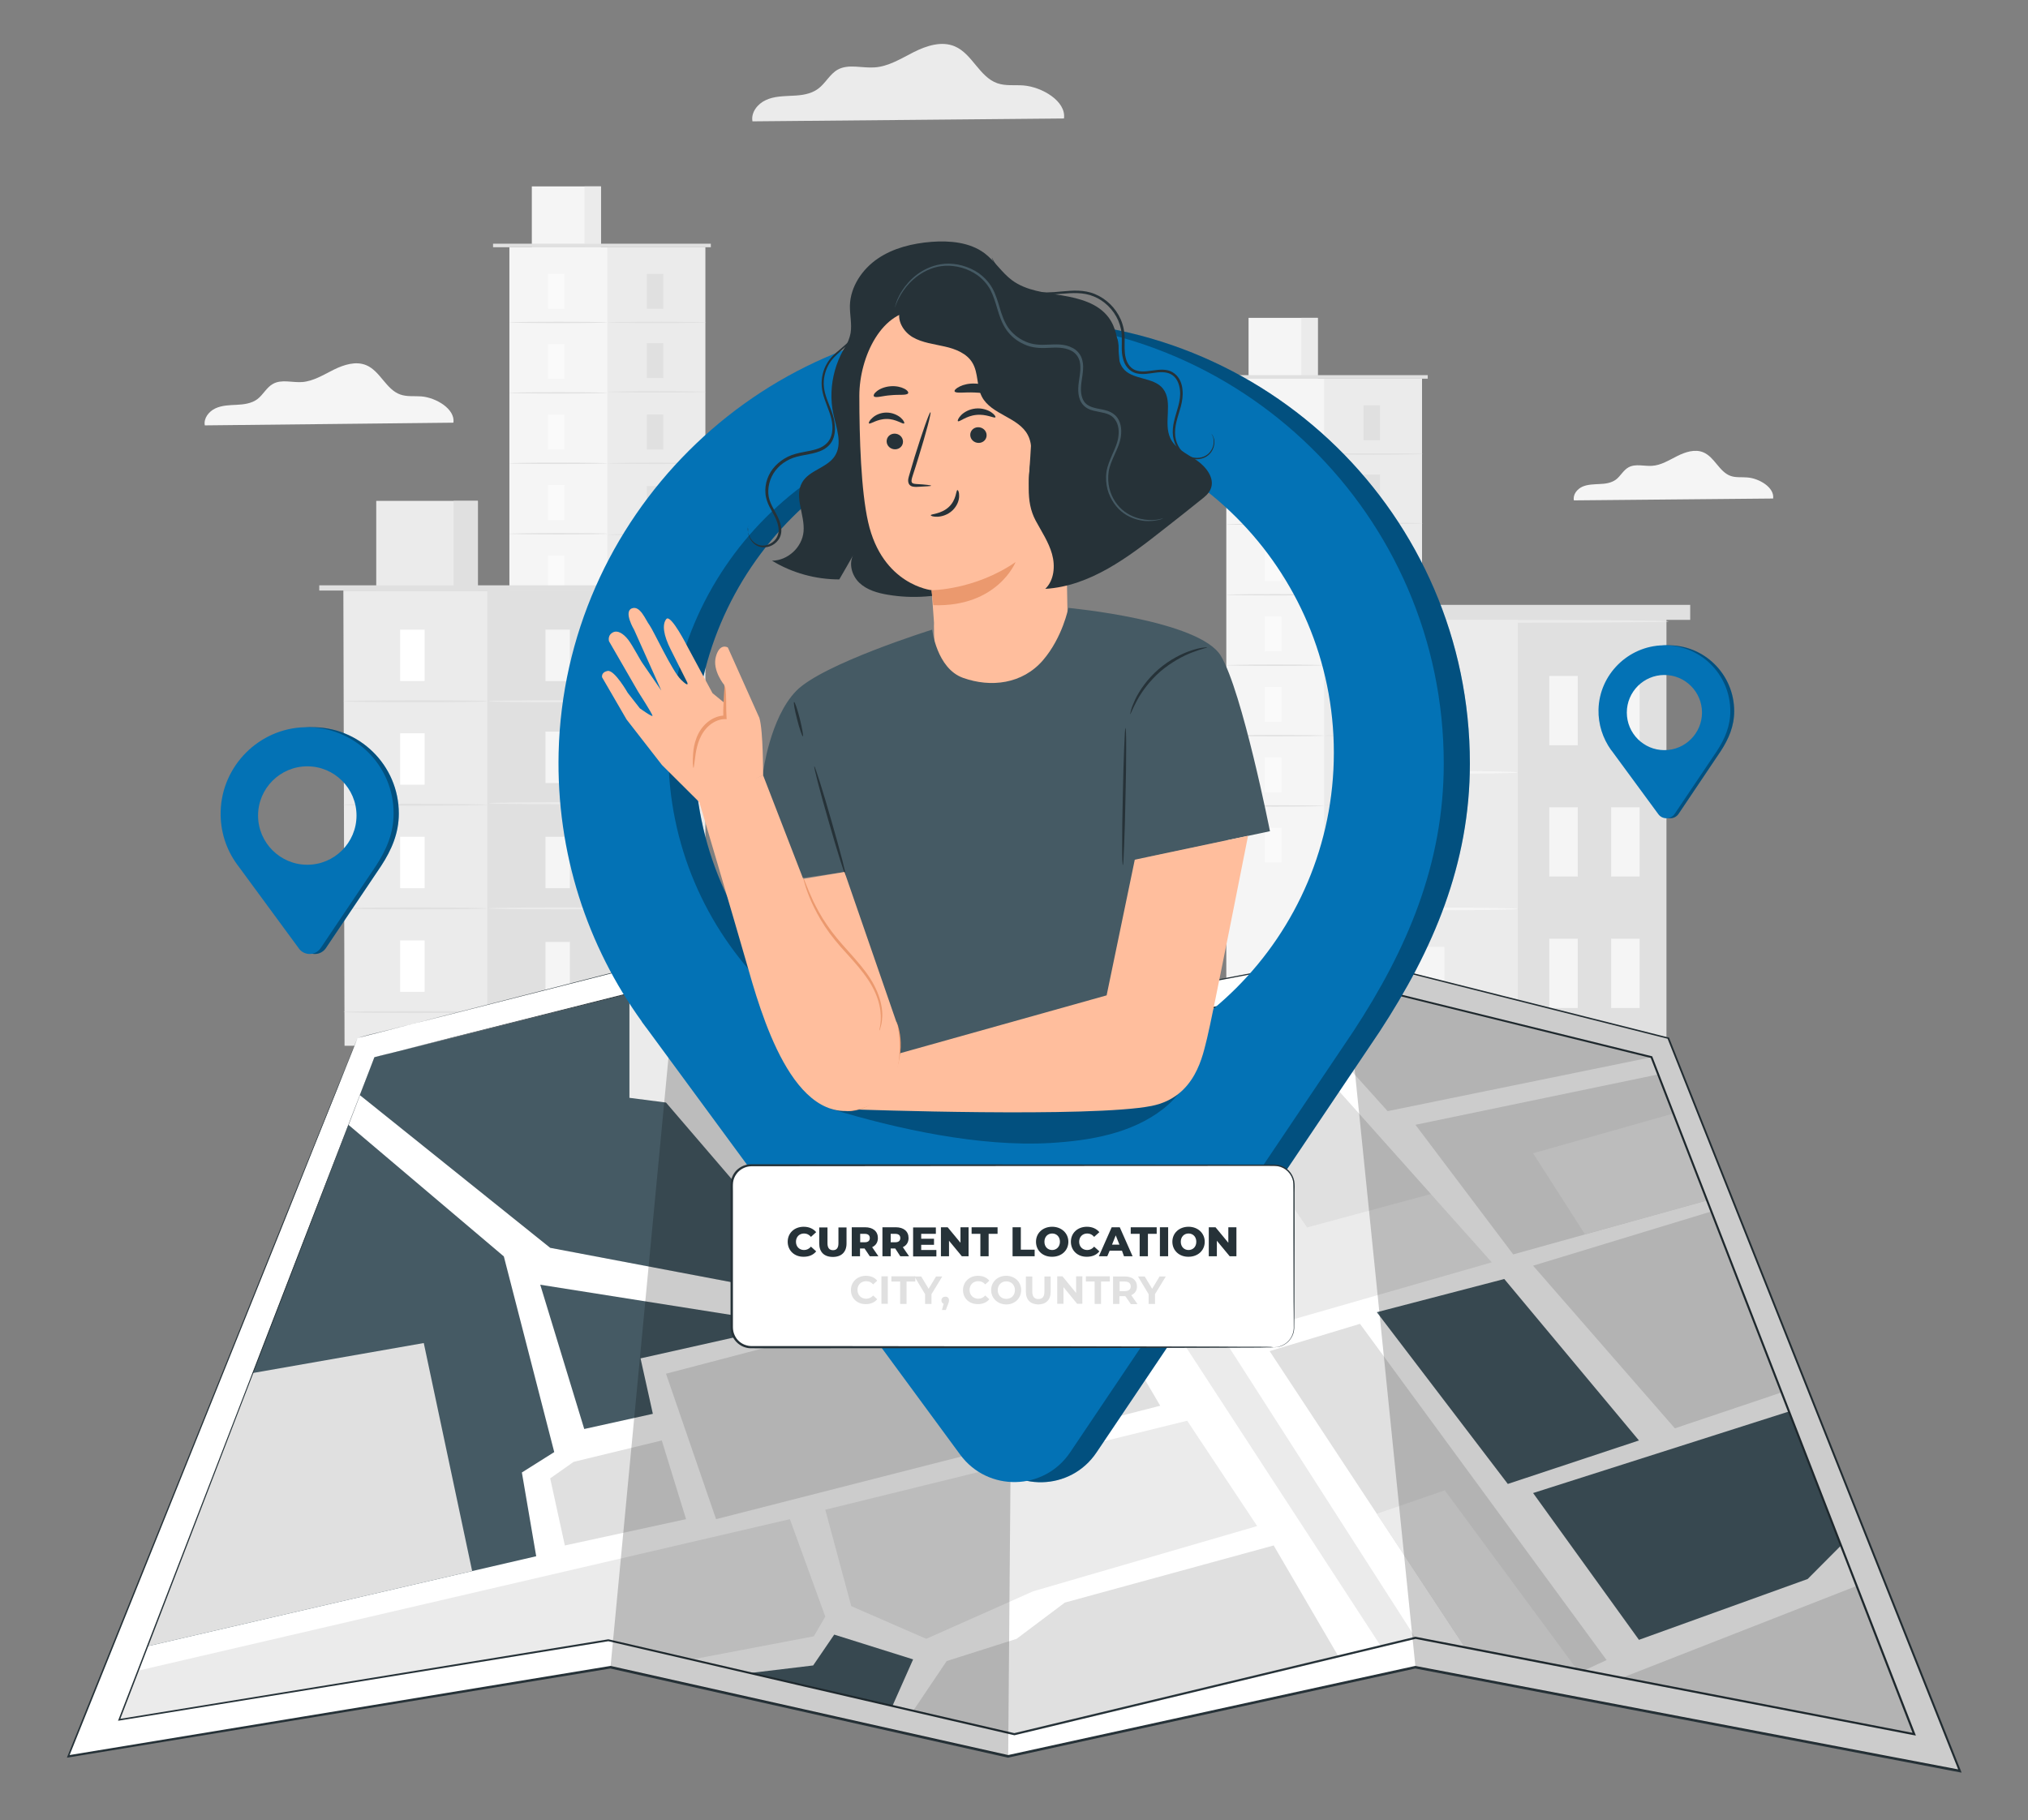
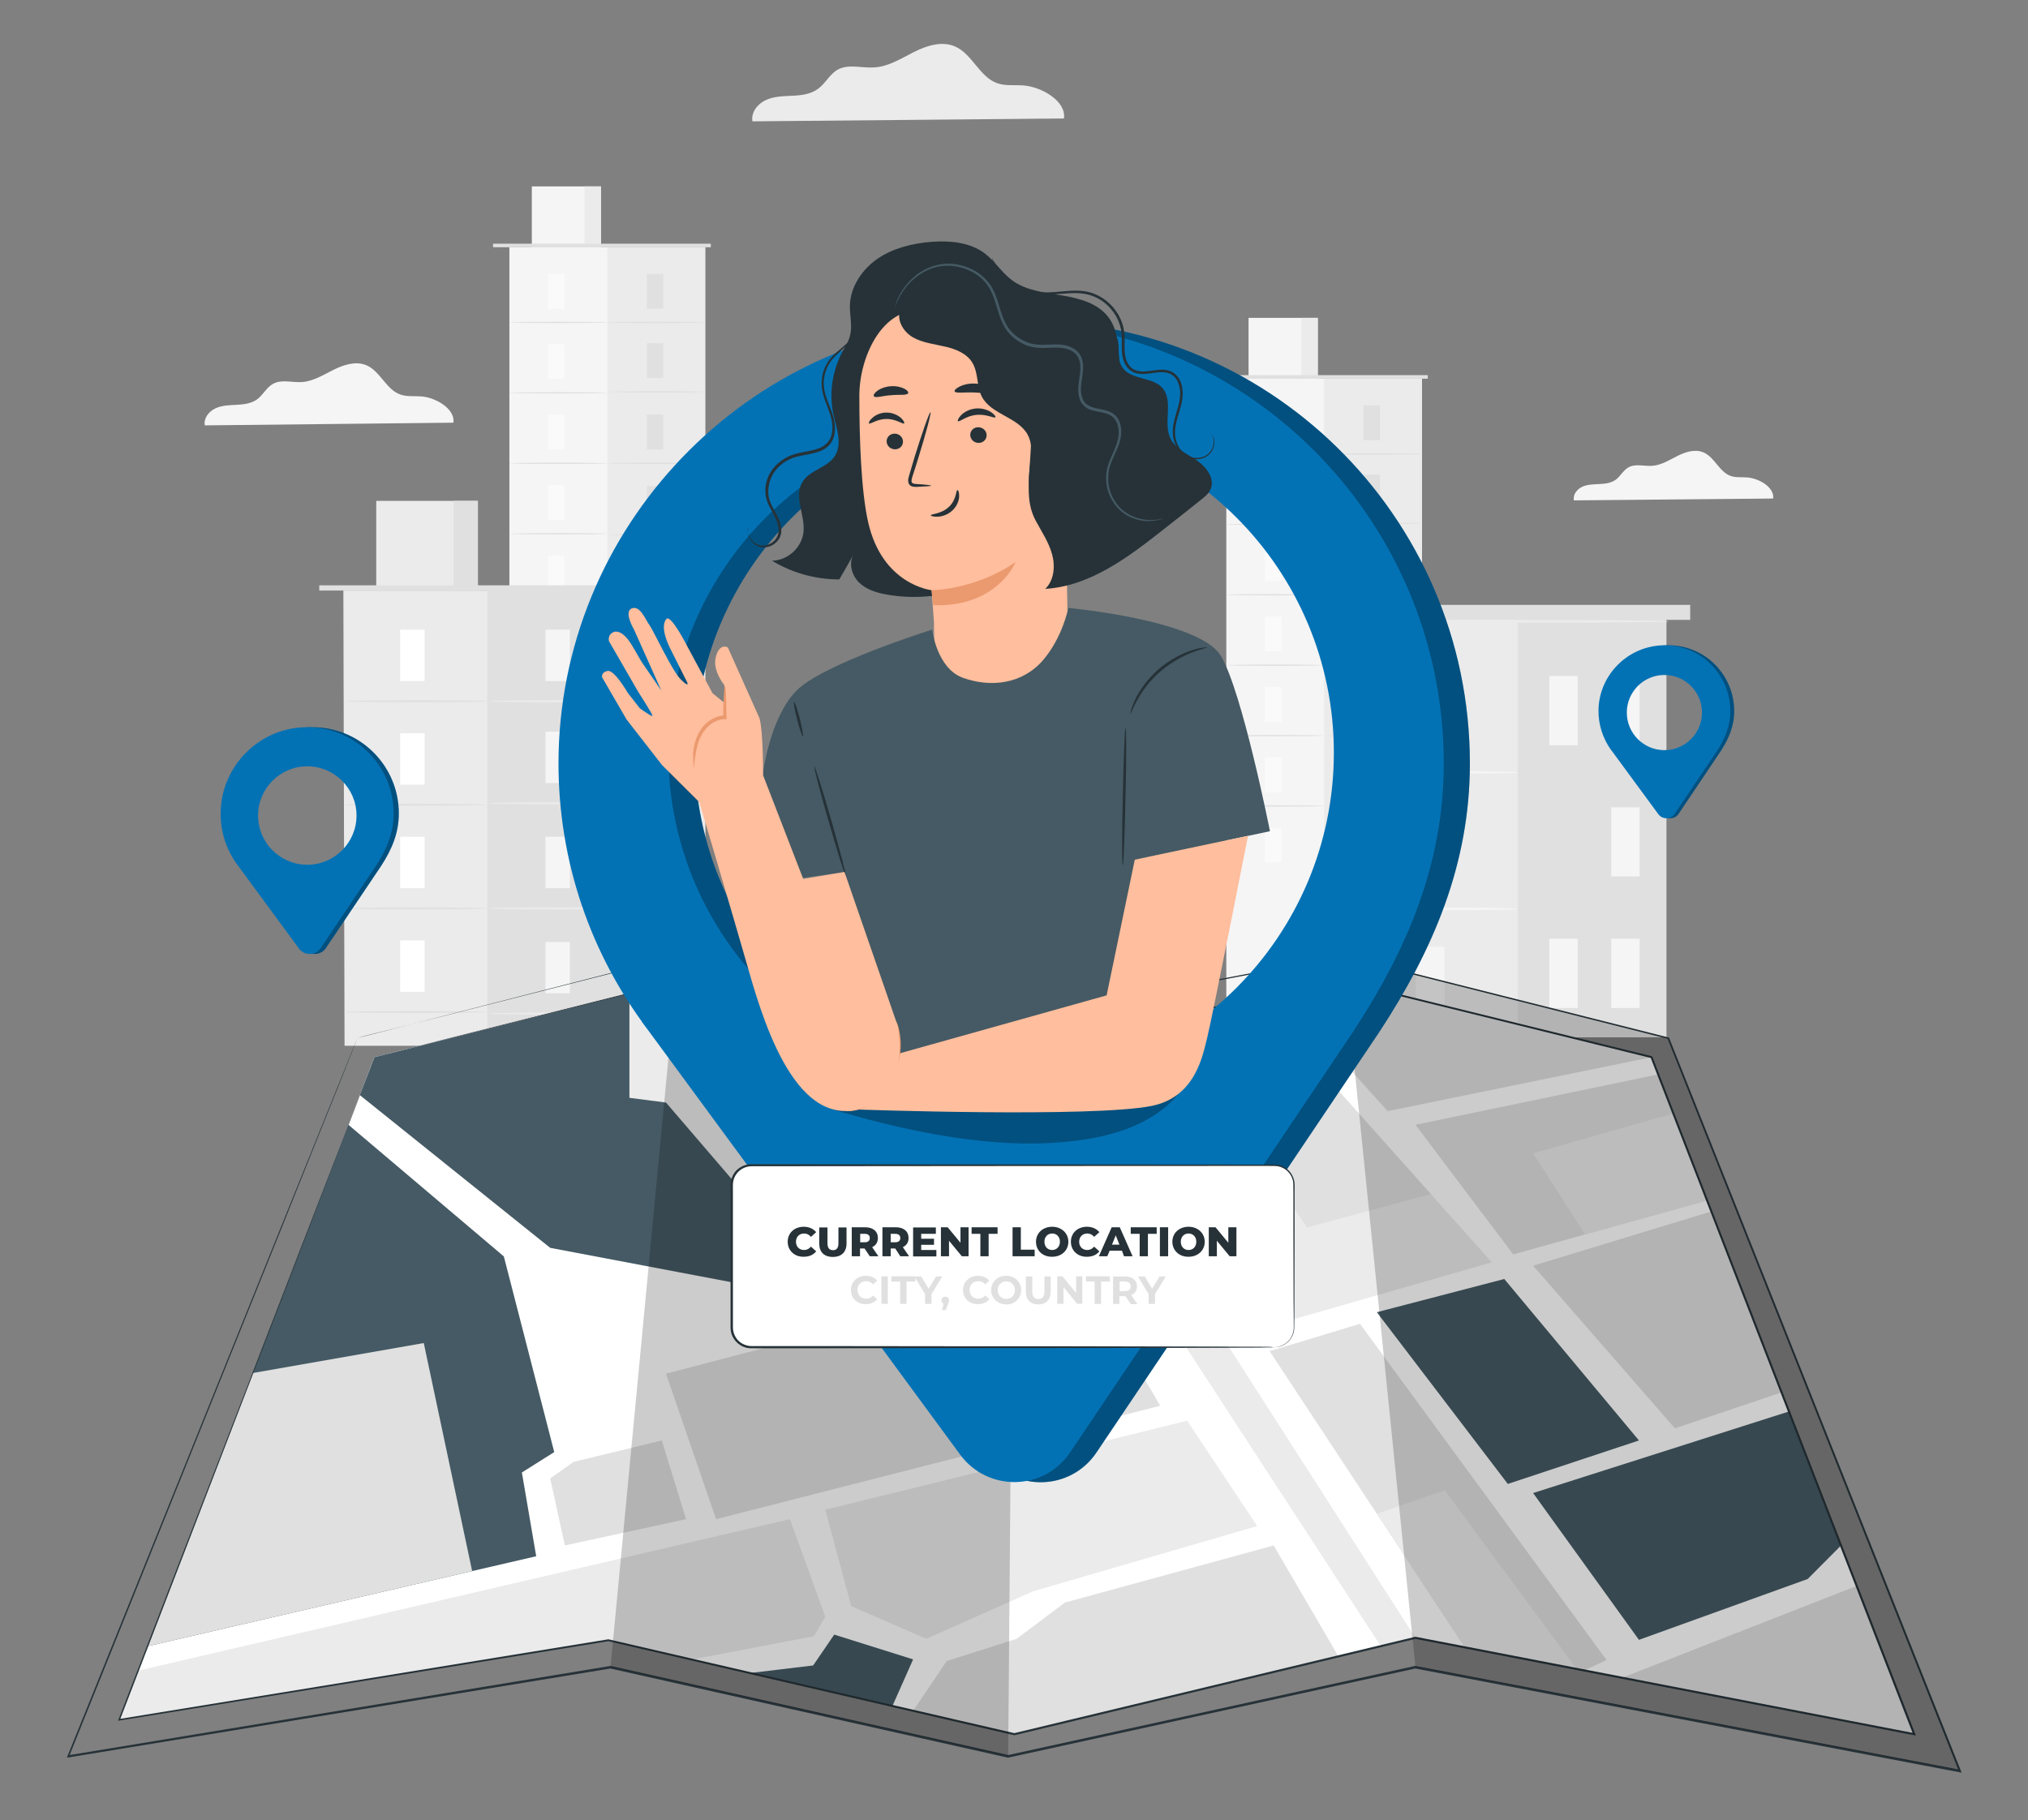
<svg xmlns="http://www.w3.org/2000/svg" id="Layer_1" x="0px" y="0px" viewBox="0 0 1203.1 1080" style="enable-background:new 0 0 1203.1 1080;" xml:space="preserve">
  <rect x="0" y="0" width="1203.1" height="1080" fill="#808080" stroke="none" />
  <style type="text/css">	.st0{fill:#F5F5F5;}	.st1{fill:#EBEBEB;}	.st2{fill:#E0E0E0;}	.st3{fill:#FAFAFA;}	.st4{fill:#FFFFFF;}	.st5{fill:#263238;}	.st6{fill:#455A64;}	.st7{opacity:0.2;}	.st8{fill:#0372B5;}	.st9{opacity:0.3;}	.st10{fill:#FFBE9D;}	.st11{fill:#EB996E;}</style>
  <g>
    <g>
      <rect x="302.2" y="146.7" class="st0" width="116.1" height="368" />
    </g>
    <g>
      <rect x="360.3" y="146.7" class="st1" width="58.1" height="367" />
    </g>
    <g>
      <rect x="315.5" y="110.6" class="st0" width="41" height="36.1" />
    </g>
    <g>
      <rect x="346.7" y="110.6" class="st1" width="9.8" height="36.1" />
    </g>
    <g>
      <polyline class="st2" points="292.5,146.7 292.5,144.6 421.7,144.6 421.7,146.7   " />
    </g>
    <g>
      <rect x="325.1" y="162.5" class="st3" width="9.8" height="20.7" />
    </g>
    <g>
      <g>
        <path class="st2" d="M360.3,191.3c0,0.2-13,0.4-29,0.4c-16,0-29-0.2-29-0.4c0-0.2,13-0.4,29-0.4    C347.3,190.9,360.3,191.1,360.3,191.3z" />
      </g>
    </g>
    <g>
      <g>
        <rect x="383.7" y="162.5" class="st2" width="9.8" height="20.7" />
      </g>
      <g>
        <g>
          <path class="st2" d="M418.8,191.3c0,0.2-13,0.4-29,0.4c-16,0-29-0.2-29-0.4c0-0.2,13-0.4,29-0.4     C405.8,190.9,418.8,191.1,418.8,191.3z" />
        </g>
      </g>
    </g>
    <g>
      <g>
        <rect x="383.7" y="203.6" class="st2" width="9.8" height="20.7" />
      </g>
      <g>
        <g>
          <path class="st2" d="M418.8,232.5c0,0.2-13,0.4-29,0.4c-16,0-29-0.2-29-0.4c0-0.2,13-0.4,29-0.4     C405.8,232.1,418.8,232.3,418.8,232.5z" />
        </g>
      </g>
    </g>
    <g>
      <g>
        <rect x="383.7" y="246" class="st2" width="9.8" height="20.7" />
      </g>
      <g>
        <g>
          <path class="st2" d="M418.8,274.9c0,0.2-13,0.4-29,0.4c-16,0-29-0.2-29-0.4c0-0.2,13-0.4,29-0.4     C405.8,274.5,418.8,274.6,418.8,274.9z" />
        </g>
      </g>
    </g>
    <g>
      <g>
        <rect x="383.7" y="288.4" class="st2" width="9.8" height="20.7" />
      </g>
      <g>
        <g>
          <path class="st2" d="M418.8,317.2c0,0.2-13,0.4-29,0.4c-16,0-29-0.2-29-0.4c0-0.2,13-0.4,29-0.4     C405.8,316.9,418.8,317,418.8,317.2z" />
        </g>
      </g>
    </g>
    <g>
      <g>
        <rect x="383.7" y="329.6" class="st2" width="9.8" height="20.7" />
      </g>
      <g>
        <g>
          <path class="st2" d="M418.8,358.4c0,0.2-13,0.4-29,0.4c-16,0-29-0.2-29-0.4c0-0.2,13-0.4,29-0.4     C405.8,358,418.8,358.2,418.8,358.4z" />
        </g>
      </g>
    </g>
    <g>
      <g>
        <rect x="383.7" y="370.9" class="st2" width="9.8" height="20.7" />
      </g>
      <g>
        <rect x="383.7" y="412.8" class="st2" width="9.8" height="20.7" />
      </g>
      <g>
        <g>
          <path class="st2" d="M418.8,399.8c0,0.2-13,0.4-29,0.4c-16,0-29-0.2-29-0.4s13-0.4,29-0.4C405.8,399.4,418.8,399.5,418.8,399.8z     " />
        </g>
      </g>
    </g>
    <g>
      <rect x="325.1" y="204.2" class="st3" width="9.8" height="20.7" />
    </g>
    <g>
      <g>
        <path class="st2" d="M360.3,233.1c0,0.2-13,0.4-29,0.4c-16,0-29-0.2-29-0.4c0-0.2,13-0.4,29-0.4    C347.3,232.7,360.3,232.9,360.3,233.1z" />
      </g>
    </g>
    <g>
      <rect x="325.1" y="246" class="st3" width="9.8" height="20.7" />
    </g>
    <g>
      <g>
        <path class="st2" d="M360.3,274.9c0,0.2-13,0.4-29,0.4c-16,0-29-0.2-29-0.4c0-0.2,13-0.4,29-0.4    C347.3,274.5,360.3,274.7,360.3,274.9z" />
      </g>
    </g>
    <g>
      <rect x="325.1" y="287.8" class="st3" width="9.8" height="20.7" />
    </g>
    <g>
      <g>
        <path class="st2" d="M360.3,316.7c0,0.2-13,0.4-29,0.4c-16,0-29-0.2-29-0.4c0-0.2,13-0.4,29-0.4    C347.3,316.3,360.3,316.4,360.3,316.7z" />
      </g>
    </g>
    <g>
      <rect x="325.1" y="329.6" class="st3" width="9.8" height="20.7" />
    </g>
    <g>
      <g>
        <path class="st2" d="M360.3,358.4c0,0.2-13,0.4-29,0.4c-16,0-29-0.2-29-0.4c0-0.2,13-0.4,29-0.4    C347.3,358,360.3,358.2,360.3,358.4z" />
      </g>
    </g>
    <g>
      <rect x="325.1" y="371.3" class="st3" width="9.8" height="20.7" />
    </g>
    <g>
      <g>
        <path class="st2" d="M360.3,400.2c0,0.2-13,0.4-29,0.4c-16,0-29-0.2-29-0.4c0-0.2,13-0.4,29-0.4    C347.3,399.8,360.3,400,360.3,400.2z" />
      </g>
    </g>
    <g>
      <g>
        <rect x="325.1" y="413.1" class="st3" width="9.8" height="20.7" />
      </g>
    </g>
  </g>
  <g>
    <g>
      <rect x="727.5" y="224.7" class="st0" width="116.1" height="368" />
    </g>
    <g>
      <rect x="785.5" y="224.7" class="st1" width="58.1" height="367" />
    </g>
    <g>
      <rect x="740.7" y="188.6" class="st0" width="41" height="36.1" />
    </g>
    <g>
      <rect x="772" y="188.6" class="st1" width="9.8" height="36.1" />
    </g>
    <g>
      <polyline class="st2" points="717.8,224.7 717.8,222.6 847,222.6 847,224.7   " />
    </g>
    <g>
      <rect x="750.4" y="240.5" class="st3" width="9.8" height="20.7" />
    </g>
    <g>
      <g>
        <path class="st2" d="M785.5,269.4c0,0.2-13,0.4-29,0.4c-16,0-29-0.2-29-0.4c0-0.2,13-0.4,29-0.4    C772.5,269,785.5,269.1,785.5,269.4z" />
      </g>
    </g>
    <g>
      <g>
        <rect x="808.9" y="240.5" class="st2" width="9.8" height="20.7" />
      </g>
      <g>
        <g>
          <path class="st2" d="M844.1,269.4c0,0.2-13,0.4-29,0.4c-16,0-29-0.2-29-0.4c0-0.2,13-0.4,29-0.4     C831.1,269,844.1,269.1,844.1,269.4z" />
        </g>
      </g>
    </g>
    <g>
      <g>
        <rect x="808.9" y="281.6" class="st2" width="9.8" height="20.7" />
      </g>
      <g>
        <g>
          <path class="st2" d="M844.1,310.5c0,0.2-13,0.4-29,0.4c-16,0-29-0.2-29-0.4s13-0.4,29-0.4C831.1,310.1,844.1,310.3,844.1,310.5z     " />
        </g>
      </g>
    </g>
    <g>
      <g>
        <rect x="808.9" y="324" class="st2" width="9.8" height="20.7" />
      </g>
      <g>
        <g>
          <path class="st2" d="M844.1,352.9c0,0.2-13,0.4-29,0.4c-16,0-29-0.2-29-0.4c0-0.2,13-0.4,29-0.4     C831.1,352.5,844.1,352.7,844.1,352.9z" />
        </g>
      </g>
    </g>
    <g>
      <g>
        <rect x="808.9" y="366.4" class="st2" width="9.8" height="20.7" />
      </g>
      <g>
        <g>
          <path class="st2" d="M844.1,395.3c0,0.2-13,0.4-29,0.4c-16,0-29-0.2-29-0.4c0-0.2,13-0.4,29-0.4     C831.1,394.9,844.1,395.1,844.1,395.3z" />
        </g>
      </g>
    </g>
    <g>
      <g>
        <rect x="808.9" y="407.6" class="st2" width="9.8" height="20.7" />
      </g>
      <g>
        <g>
          <path class="st2" d="M844.1,436.5c0,0.2-13,0.4-29,0.4c-16,0-29-0.2-29-0.4c0-0.2,13-0.4,29-0.4     C831.1,436.1,844.1,436.2,844.1,436.5z" />
        </g>
      </g>
    </g>
    <g>
      <g>
        <rect x="808.9" y="448.9" class="st2" width="9.8" height="20.7" />
      </g>
      <g>
        <rect x="808.9" y="490.8" class="st2" width="9.8" height="20.7" />
      </g>
      <g>
        <g>
          <path class="st2" d="M844.1,477.8c0,0.2-13,0.4-29,0.4c-16,0-29-0.2-29-0.4s13-0.4,29-0.4C831.1,477.4,844.1,477.6,844.1,477.8z     " />
        </g>
      </g>
    </g>
    <g>
      <rect x="750.4" y="282.3" class="st3" width="9.8" height="20.7" />
    </g>
    <g>
      <g>
        <path class="st2" d="M785.5,311.1c0,0.2-13,0.4-29,0.4c-16,0-29-0.2-29-0.4c0-0.2,13-0.4,29-0.4    C772.5,310.7,785.5,310.9,785.5,311.1z" />
      </g>
    </g>
    <g>
      <rect x="750.4" y="324" class="st3" width="9.8" height="20.7" />
    </g>
    <g>
      <g>
        <path class="st2" d="M785.5,352.9c0,0.2-13,0.4-29,0.4c-16,0-29-0.2-29-0.4c0-0.2,13-0.4,29-0.4    C772.5,352.5,785.5,352.7,785.5,352.9z" />
      </g>
    </g>
    <g>
      <rect x="750.4" y="365.8" class="st3" width="9.8" height="20.7" />
    </g>
    <g>
      <g>
        <path class="st2" d="M785.5,394.7c0,0.2-13,0.4-29,0.4c-16,0-29-0.2-29-0.4c0-0.2,13-0.4,29-0.4    C772.5,394.3,785.5,394.5,785.5,394.7z" />
      </g>
    </g>
    <g>
      <rect x="750.4" y="407.6" class="st3" width="9.8" height="20.7" />
    </g>
    <g>
      <g>
        <path class="st2" d="M785.5,436.5c0,0.2-13,0.4-29,0.4c-16,0-29-0.2-29-0.4c0-0.2,13-0.4,29-0.4    C772.5,436.1,785.5,436.2,785.5,436.5z" />
      </g>
    </g>
    <g>
      <rect x="750.4" y="449.4" class="st3" width="9.8" height="20.7" />
    </g>
    <g>
      <g>
        <path class="st2" d="M785.5,478.2c0,0.2-13,0.4-29,0.4c-16,0-29-0.2-29-0.4c0-0.2,13-0.4,29-0.4    C772.5,477.8,785.5,478,785.5,478.2z" />
      </g>
    </g>
    <g>
      <g>
        <rect x="750.4" y="491.1" class="st3" width="9.8" height="20.7" />
      </g>
    </g>
  </g>
  <g>
    <g>
      <g>
        <rect x="800.5" y="367.5" class="st1" width="188" height="248" />
      </g>
      <g>
        <rect x="900.4" y="367.5" class="st2" width="88.2" height="248" />
      </g>
    </g>
    <g>
      <g>
        <rect x="840" y="401.1" class="st0" width="16.9" height="41.1" />
      </g>
      <g>
        <rect x="840" y="561.8" class="st0" width="16.9" height="41.1" />
      </g>
      <g>
        <g>
          <path class="st0" d="M900.4,458.3c0,0.5-22.4,0.8-49.9,0.8c-27.6,0-49.9-0.4-49.9-0.8c0-0.5,22.4-0.8,49.9-0.8     C878,457.4,900.4,457.8,900.4,458.3z" />
        </g>
      </g>
    </g>
    <g>
      <g>
        <rect x="840" y="482.1" class="st0" width="16.9" height="41.1" />
      </g>
      <g>
        <g>
          <path class="st0" d="M900.4,539.3c0,0.5-22.4,0.8-49.9,0.8c-27.6,0-49.9-0.4-49.9-0.8c0-0.5,22.4-0.8,49.9-0.8     C878,538.4,900.4,538.8,900.4,539.3z" />
        </g>
      </g>
    </g>
    <g>
      <rect x="919.1" y="401.1" class="st0" width="16.9" height="41.1" />
    </g>
    <g>
      <rect x="955.8" y="401.1" class="st0" width="16.9" height="41.1" />
    </g>
    <g>
-       <rect x="919.1" y="479" class="st0" width="16.9" height="41.1" />
-     </g>
+       </g>
    <g>
      <rect x="955.8" y="479" class="st0" width="16.9" height="41.1" />
    </g>
    <g>
      <rect x="919.1" y="557" class="st0" width="16.9" height="41.1" />
    </g>
    <g>
      <rect x="955.8" y="557" class="st0" width="16.9" height="41.1" />
    </g>
    <g>
      <rect x="786.4" y="358.9" class="st2" width="216.3" height="8.9" />
    </g>
    <g>
      <g>
        <path class="st1" d="M989.9,368.7c0,0.5-42,0.8-93.8,0.8c-51.8,0-93.9-0.4-93.9-0.8c0-0.5,42-0.8,93.9-0.8    C947.8,367.8,989.9,368.2,989.9,368.7z" />
      </g>
    </g>
  </g>
  <g>
    <g>
      <g>
        <polygon class="st1" points="375.3,620.5 204.4,620.5 203.7,350.4 374.5,350.4    " />
      </g>
      <g>
        <rect x="289.1" y="350.4" class="st2" width="85.4" height="270" />
      </g>
      <g>
        <rect x="223.2" y="297.2" class="st1" width="60.3" height="53.2" />
      </g>
      <g>
        <rect x="269.1" y="297.2" class="st2" width="14.4" height="53.2" />
      </g>
      <g>
        <rect x="189.4" y="347.3" class="st2" width="190.1" height="3.1" />
      </g>
      <g>
        <rect x="237.4" y="373.6" class="st4" width="14.5" height="30.5" />
      </g>
      <g>
        <g>
          <path class="st2" d="M289.1,416.1c0,0.3-19.1,0.6-42.7,0.6c-23.6,0-42.7-0.3-42.7-0.6c0-0.3,19.1-0.6,42.7-0.6     C270,415.5,289.1,415.7,289.1,416.1z" />
        </g>
      </g>
      <g>
        <g>
          <rect x="323.6" y="373.6" class="st0" width="14.5" height="30.5" />
        </g>
        <g>
          <g>
            <path class="st1" d="M375.3,416.1c0,0.3-19.1,0.6-42.7,0.6c-23.6,0-42.7-0.3-42.7-0.6c0-0.3,19.1-0.6,42.7-0.6      C356.1,415.5,375.3,415.7,375.3,416.1z" />
          </g>
        </g>
      </g>
      <g>
        <g>
          <rect x="323.6" y="434.1" class="st0" width="14.5" height="30.5" />
        </g>
        <g>
          <g>
            <path class="st1" d="M375.3,476.6c0,0.3-19.1,0.6-42.7,0.6c-23.6,0-42.7-0.3-42.7-0.6c0-0.3,19.1-0.6,42.7-0.6      C356.1,476,375.3,476.3,375.3,476.6z" />
          </g>
        </g>
      </g>
      <g>
        <g>
          <rect x="323.6" y="496.5" class="st0" width="14.5" height="30.5" />
        </g>
        <g>
          <g>
            <path class="st1" d="M375.3,539c0,0.3-19.1,0.6-42.7,0.6c-23.6,0-42.7-0.3-42.7-0.6c0-0.3,19.1-0.6,42.7-0.6      C356.1,538.4,375.3,538.7,375.3,539z" />
          </g>
        </g>
      </g>
      <g>
        <g>
          <rect x="323.6" y="558.9" class="st0" width="14.5" height="30.5" />
        </g>
        <g>
          <g>
            <path class="st1" d="M375.3,601.4c0,0.3-19.1,0.6-42.7,0.6c-23.6,0-42.7-0.3-42.7-0.6c0-0.3,19.1-0.6,42.7-0.6      C356.1,600.8,375.3,601,375.3,601.4z" />
          </g>
        </g>
      </g>
      <g>
        <rect x="237.4" y="435.1" class="st4" width="14.5" height="30.5" />
      </g>
      <g>
        <g>
          <path class="st2" d="M289.1,477.5c0,0.3-19.1,0.6-42.7,0.6c-23.6,0-42.7-0.3-42.7-0.6c0-0.3,19.1-0.6,42.7-0.6     C270,477,289.1,477.2,289.1,477.5z" />
        </g>
      </g>
      <g>
        <rect x="237.4" y="496.5" class="st4" width="14.5" height="30.5" />
      </g>
      <g>
        <g>
          <path class="st2" d="M289.1,539c0,0.3-19.1,0.6-42.7,0.6c-23.6,0-42.7-0.3-42.7-0.6c0-0.3,19.1-0.6,42.7-0.6     C270,538.4,289.1,538.7,289.1,539z" />
        </g>
      </g>
      <g>
        <rect x="237.4" y="558" class="st4" width="14.5" height="30.5" />
      </g>
      <g>
        <g>
          <path class="st2" d="M289.1,600.5c0,0.3-19.1,0.6-42.7,0.6c-23.6,0-42.7-0.3-42.7-0.6c0-0.3,19.1-0.6,42.7-0.6     C270,599.9,289.1,600.2,289.1,600.5z" />
        </g>
      </g>
    </g>
  </g>
  <g>
    <g>
      <g>
        <g>
          <path class="st0" d="M1051.9,295.8c0.9-6.6-8.4-12-15.3-12.5c-3.3-0.3-6.8,0.2-9.9-0.9c-6.8-2.4-9.5-11.2-16.2-14     c-5-2.1-10.7-0.2-15.5,2.2c-4.8,2.4-9.6,5.5-15,5.8c-4.7,0.3-9.8-1.4-13.9,0.9c-3.1,1.7-4.7,5.2-7.5,7.3c-2.8,2-6.3,2.5-9.8,2.6     c-3.4,0.2-7,0.2-10.1,1.6c-3.1,1.4-5.7,4.7-5,8.1L1051.9,295.8z" />
        </g>
      </g>
    </g>
  </g>
  <g>
    <g>
      <g>
        <g>
          <path class="st1" d="M631.2,70.3c1.4-10.3-13.1-18.7-24-19.6c-5.2-0.4-10.6,0.4-15.5-1.3c-10.7-3.7-14.9-17.5-25.3-21.9     c-7.8-3.3-16.7-0.4-24.3,3.4c-7.5,3.8-15,8.6-23.4,9.1c-7.3,0.5-15.3-2.2-21.7,1.3c-4.8,2.7-7.3,8.2-11.7,11.4     c-4.3,3.2-9.9,3.9-15.3,4.1c-5.3,0.3-10.9,0.3-15.7,2.6c-4.9,2.2-8.9,7.4-7.9,12.6L631.2,70.3z" />
        </g>
      </g>
    </g>
  </g>
  <g>
    <g>
      <g>
        <g>
          <path class="st0" d="M269,250.8c1.1-8.2-10.4-14.9-19.1-15.6c-4.1-0.3-8.4,0.3-12.4-1.1c-8.5-3-11.9-13.9-20.2-17.4     c-6.2-2.6-13.3-0.3-19.4,2.7c-6,3-12,6.8-18.7,7.3c-5.8,0.4-12.2-1.8-17.3,1.1c-3.8,2.1-5.8,6.5-9.3,9.1     c-3.4,2.5-7.9,3.1-12.2,3.3c-4.3,0.2-8.7,0.3-12.6,2.1c-3.9,1.8-7.1,5.9-6.3,10.1L269,250.8z" />
        </g>
      </g>
    </g>
  </g>
  <g>
    <g>
      <g>
-         <polygon class="st4" points="212.1,615.9 40.6,1041.9 362.2,989 598.1,1041.9 839.7,989 1162.8,1050.6 989.8,615.9 796.8,567.3     601.7,604.5 402.3,567.3    " />
-       </g>
+         </g>
      <g>
        <g>
          <path class="st5" d="M212.1,615.9c0,0,1.1-0.3,3.2-0.8c2.1-0.5,5.2-1.4,9.4-2.4c8.3-2.1,20.7-5.3,36.8-9.5     c32.3-8.3,79.9-20.5,140.7-36.1l0.1,0l0.1,0c55,10.2,122.4,22.7,199.4,37.1l-0.2,0c58.4-11.1,124.3-23.7,195.1-37.2l0.1,0l0.1,0     c59.9,15.1,124.9,31.4,193,48.6l0.3,0.1l0.1,0.3c52.9,132.8,111.3,279.6,173,434.7l0.4,1.1l-1.1-0.2     c-53.1-10.1-109.3-20.8-166.2-31.7c-53-10.1-105.4-20.1-156.9-29.9l0.2,0c-83,18.2-163.8,35.8-241.6,52.9l-0.1,0l-0.1,0     c-82.2-18.4-161-36.1-235.9-52.9l0.2,0c-118.2,19.4-226.4,37.2-321.7,52.8l-0.8,0.1l0.3-0.8c53.1-131.5,96-238,125.7-311.6     c14.9-36.8,26.4-65.3,34.2-84.7c3.9-9.7,6.9-17,8.9-22C211.1,618.4,212.1,615.9,212.1,615.9s-1,2.6-3,7.6c-2,5-5,12.4-8.8,22.1     c-7.8,19.4-19.3,48-34,84.9C136.7,804.1,93.9,910.6,41,1042.1l-0.5-0.6c95.3-15.7,203.5-33.5,321.6-53l0.1,0l0.1,0     c74.8,16.8,153.7,34.4,235.9,52.9l-0.3,0c77.8-17,158.6-34.7,241.6-52.9l0.1,0l0.1,0c51.5,9.8,103.8,19.8,156.9,29.9     c56.9,10.9,113.1,21.6,166.2,31.7l-0.7,0.8c-61.7-155.1-120.1-301.9-172.9-434.8l0.4,0.3c-68.1-17.2-133-33.5-193-48.7l0.2,0     c-70.9,13.5-136.7,26-195.1,37.1l-0.1,0l-0.1,0c-77-14.4-144.4-27-199.4-37.3l0.1,0c-60.8,15.5-108.4,27.6-140.7,35.8     c-16.2,4.1-28.5,7.2-36.9,9.3c-4.2,1-7.3,1.8-9.4,2.4C213.2,615.6,212.1,615.9,212.1,615.9z" />
        </g>
      </g>
    </g>
    <g>
      <polygon class="st4" points="222.1,627.3 70.6,1020.5 360.8,973.3 601.7,1029 839.7,971.8 1135.6,1029 979.8,627.3 799.7,583    601.7,620.2 399.4,583   " />
    </g>
    <g>
      <polygon class="st6" points="87.5,976.8 318.1,923.4 309.6,873.7 328.8,861.6 298.9,745.5 206.7,667.4   " />
    </g>
    <g>
      <polygon class="st1" points="70.6,1020.5 81.9,991.3 468.6,901.4 489.6,959.2 482.8,970.9 410.2,984.7 360.8,973.3   " />
    </g>
    <g>
      <polygon class="st1" points="489.6,895.8 505,953 549.5,972.4 612.9,944.2 745.8,905.5 704.3,843   " />
    </g>
    <g>
      <polygon class="st2" points="335.1,917 407,901.4 392.6,854.7 340.3,867.4 326.4,877.2   " />
    </g>
    <g>
-       <polygon class="st6" points="320.5,762.3 346.6,847.9 387.3,838.9 380,806 469.7,785.9   " />
-     </g>
+       </g>
    <g>
      <polygon class="st1" points="213.5,649.8 326.4,740.4 476.2,768.8 636,729.1 563.1,613.1 399.4,583 222.1,627.3   " />
    </g>
    <g>
      <polygon class="st1" points="584.9,617.1 819.2,976.8 839.7,971.8 612.9,618.1 601.7,620.2   " />
    </g>
    <g>
      <polygon class="st2" points="395.1,815.1 424.8,901.4 688.3,834.1 639.5,751   " />
    </g>
    <g>
      <polyline class="st2" points="541.7,1015.1 544.3,1011.3 561.6,985.6 603.1,972.4 631.7,950.9 755.6,917 794,982.8 601.7,1029      " />
    </g>
    <g>
      <polygon class="st2" points="761.1,590.3 823.2,659.3 979.8,627.3 799.7,583   " />
    </g>
    <g>
      <polygon class="st2" points="1012.7,712.3 897.7,744.3 839.7,667.4 983.7,637.5   " />
    </g>
    <g>
      <polygon class="st1" points="625.2,615.8 745.8,789 885,749 745.8,593.1   " />
    </g>
    <g>
      <polygon class="st2" points="962.3,995.5 1101.5,941 1135.6,1029   " />
    </g>
    <g>
      <polygon class="st6" points="816.8,778.6 892.4,758.9 972.3,854.7 894.5,880.5   " />
    </g>
    <g>
      <polygon class="st2" points="909.5,751 993.6,847.5 1056.9,826.2 1015.3,718.8   " />
    </g>
    <g>
      <polygon class="st6" points="972.3,973 909.5,885.9 1061.3,837.5 1092.2,917 1072.4,936.9   " />
    </g>
    <g>
      <polygon class="st2" points="753.2,801.7 868.6,976.8 939.7,991.2 953.1,985 806.8,785.5   " />
    </g>
    <g>
      <polygon class="st2" points="280.1,932.2 251.4,796.9 149.9,814.7 87.5,976.8   " />
    </g>
    <g>
      <polygon class="st6" points="373.4,589.5 373.4,651.4 395.1,654.2 455.7,724.8 507.8,718.8 532.6,754.8 476.2,768.8 326.4,740.4    213.5,649.8 222.1,627.3   " />
    </g>
    <g>
      <polygon class="st2" points="690.3,604.1 775.4,728.3 848.8,708.5 745.8,593.1   " />
    </g>
    <g>
      <polygon class="st1" points="940.3,732.4 909.5,684.3 992.7,660.7 1012.7,712.3   " />
    </g>
    <g>
      <polygon class="st1" points="816.8,898.2 857.1,884.3 935.3,990.3 868.6,976.8   " />
    </g>
    <g>
      <polygon class="st6" points="444.9,992.7 482.4,988.2 494.9,969.9 541.7,984.6 529.4,1012.3   " />
    </g>
    <g>
      <g>
        <path class="st5" d="M222.1,627.3c0,0,3.9-1,11.7-3c7.8-2,19.3-4.9,34.3-8.7c30.1-7.6,74.5-18.7,131.2-33l0.1,0l0.1,0    c55.2,10.1,123.7,22.6,202.3,37l-0.2,0c59.2-11.1,126-23.7,198-37.2l0.1,0l0.1,0c56.3,13.8,116.8,28.7,180.1,44.3l0.3,0.1    l0.1,0.3c47.7,122.9,100.4,258.7,155.9,401.7l0.4,1l-1.1-0.2c-47.4-9.2-97.6-18.9-148.5-28.7c-49.8-9.6-99.1-19.1-147.4-28.5    l0.3,0c-81.9,19.7-161.5,38.8-238,57.2l-0.1,0l-0.1,0c-84.4-19.5-164.9-38.2-240.9-55.8l0.2,0c-106.6,17.3-204.1,33.1-290.2,47.1    l-0.8,0.1l0.3-0.7c46.9-121.4,84.9-219.7,111.1-287.6c13.1-33.9,23.3-60.3,30.2-78.1c3.5-8.9,6.1-15.7,7.9-20.3    C221.2,629.7,222.1,627.3,222.1,627.3s-0.9,2.4-2.6,7c-1.8,4.6-4.4,11.4-7.8,20.4c-6.9,17.9-17,44.3-30,78.3    c-26.1,67.9-63.9,166.2-110.6,287.6l-0.5-0.6c86.1-14,183.6-29.9,290.2-47.3l0.1,0l0.1,0c75.9,17.6,156.5,36.2,240.9,55.7l-0.3,0    c76.5-18.4,156.1-37.5,238-57.2l0.1,0l0.1,0c48.4,9.4,97.6,18.9,147.4,28.5c50.9,9.8,101,19.5,148.5,28.7l-0.7,0.8    c-55.5-143-108.1-278.8-155.8-401.7l0.4,0.3c-63.3-15.6-123.8-30.5-180.1-44.4l0.2,0c-72,13.5-138.8,26-198,37.1l-0.1,0l-0.1,0    c-78.6-14.5-147-27.1-202.3-37.3l0.1,0c-56.7,14.1-101,25.1-131.2,32.6c-15.1,3.7-26.6,6.6-34.4,8.5    C226.2,626.4,222.1,627.3,222.1,627.3z" />
      </g>
    </g>
    <g class="st7">
      <polygon points="598.1,1041.9 601.7,604.5 402.3,567.3 362.2,989   " />
    </g>
    <g class="st7">
      <polygon points="796.8,567.3 839.7,989 1162.8,1050.6 989.8,615.9   " />
    </g>
  </g>
  <g>
    <g>
      <path class="st8" d="M184.1,431.5c-27.2,0.6-49.4,22.8-50.1,50c-0.3,11.7,3.3,22.5,9.6,31.2l0,0l0.5,0.7c0,0,0,0.1,0.1,0.1   l36.3,49.4c3.2,4.3,9.7,4.2,12.8-0.3l32.8-48.8c6.2-9.5,10.5-19.4,10.5-31.1C236.6,454,213,430.8,184.1,431.5z M185.3,520.1   c-21.3,0-38.6-17.3-38.6-38.6c0-21.3,17.3-38.6,38.6-38.6s38.6,17.3,38.6,38.6C223.9,502.8,206.6,520.1,185.3,520.1z" />
    </g>
    <g class="st9">
      <path d="M184.1,431.5c-27.2,0.6-49.4,22.8-50.1,50c-0.3,11.7,3.3,22.5,9.6,31.2l0,0l0.5,0.7c0,0,0,0.1,0.1,0.1l36.3,49.4   c3.2,4.3,9.7,4.2,12.8-0.3l32.8-48.8c6.2-9.5,10.5-19.4,10.5-31.1C236.6,454,213,430.8,184.1,431.5z M185.3,520.1   c-21.3,0-38.6-17.3-38.6-38.6c0-21.3,17.3-38.6,38.6-38.6s38.6,17.3,38.6,38.6C223.9,502.8,206.6,520.1,185.3,520.1z" />
    </g>
    <g>
      <path class="st8" d="M181,431.5c-27.2,0.6-49.4,22.8-50.1,50c-0.3,11.7,3.3,22.5,9.6,31.2l0,0l0.5,0.7c0,0,0,0.1,0.1,0.1   l36.3,49.4c3.2,4.3,9.7,4.2,12.8-0.3l32.8-48.8c6.2-9.5,10.5-19.4,10.5-31.1C233.6,454,209.9,430.8,181,431.5z M182.3,513.1   c-16.1,0-29.2-13.1-29.2-29.2s13.1-29.2,29.2-29.2c16.1,0,29.2,13.1,29.2,29.2S198.4,513.1,182.3,513.1z" />
    </g>
  </g>
  <g>
    <g>
      <path class="st8" d="M988.8,382.9c-20.7,0.5-37.7,17.4-38.2,38.1c-0.2,8.9,2.6,17.1,7.3,23.8l0,0l0.4,0.5c0,0,0,0,0.1,0.1   l27.7,37.7c2.4,3.3,7.4,3.2,9.7-0.2l25-37.2c4.7-7.2,8-14.8,8-23.7C1028.8,400,1010.8,382.3,988.8,382.9z M989.7,450.4   c-16.2,0-29.4-13.2-29.4-29.4c0-16.2,13.2-29.4,29.4-29.4c16.2,0,29.4,13.2,29.4,29.4C1019.1,437.2,1005.9,450.4,989.7,450.4z" />
    </g>
    <g class="st9">
      <path d="M988.8,382.9c-20.7,0.5-37.7,17.4-38.2,38.1c-0.2,8.9,2.6,17.1,7.3,23.8l0,0l0.4,0.5c0,0,0,0,0.1,0.1l27.7,37.7   c2.4,3.3,7.4,3.2,9.7-0.2l25-37.2c4.7-7.2,8-14.8,8-23.7C1028.8,400,1010.8,382.3,988.8,382.9z M989.7,450.4   c-16.2,0-29.4-13.2-29.4-29.4c0-16.2,13.2-29.4,29.4-29.4c16.2,0,29.4,13.2,29.4,29.4C1019.1,437.2,1005.9,450.4,989.7,450.4z" />
    </g>
    <g>
      <path class="st8" d="M986.5,382.9c-20.7,0.5-37.7,17.4-38.2,38.1c-0.2,8.9,2.6,17.1,7.3,23.8l0,0l0.4,0.5c0,0,0,0,0.1,0.1   l27.7,37.7c2.4,3.3,7.4,3.2,9.7-0.2l25-37.2c4.7-7.2,8-14.8,8-23.7C1026.5,400,1008.5,382.3,986.5,382.9z M987.4,445.1   c-12.3,0-22.3-10-22.3-22.3c0-12.3,10-22.3,22.3-22.3c12.3,0,22.3,10,22.3,22.3C1009.7,435.1,999.7,445.1,987.4,445.1z" />
    </g>
  </g>
  <g>
    <g>
      <g>
        <path class="st8" d="M603.2,190.5C463.9,193.8,350.3,307.3,347,446.7c-1.4,59.7,17.1,114.9,49.4,159.6l-0.1,0l2.6,3.5    c0.1,0.2,0.2,0.3,0.4,0.5l185.9,252.9c16.4,22.3,49.9,21.6,65.3-1.4l168-249.8C850.2,563.5,872,512.8,872,453    C872,305.9,751.1,187.1,603.2,190.5z M609.5,644c-109,0-197.4-88.4-197.4-197.4s88.4-197.4,197.4-197.4s197.4,88.4,197.4,197.4    S718.5,644,609.5,644z" />
      </g>
      <g class="st9">
        <path d="M603.2,190.5C463.9,193.8,350.3,307.3,347,446.7c-1.4,59.7,17.1,114.9,49.4,159.6l-0.1,0l2.6,3.5    c0.1,0.2,0.2,0.3,0.4,0.5l185.9,252.9c16.4,22.3,49.9,21.6,65.3-1.4l168-249.8C850.2,563.5,872,512.8,872,453    C872,305.9,751.1,187.1,603.2,190.5z M609.5,644c-109,0-197.4-88.4-197.4-197.4s88.4-197.4,197.4-197.4s197.4,88.4,197.4,197.4    S718.5,644,609.5,644z" />
      </g>
      <g>
        <path class="st8" d="M587.7,190.5c-139.3,3.2-252.9,116.8-256.3,256.1c-1.4,59.7,17.1,114.9,49.4,159.6l-0.1,0l2.6,3.5    c0.1,0.2,0.2,0.3,0.4,0.5l185.9,252.9c16.4,22.3,49.9,21.6,65.3-1.4l168-249.8c31.8-48.5,53.6-99.2,53.6-158.9    C856.5,305.9,735.5,187.1,587.7,190.5z M593.9,644c-109,0-197.4-88.4-197.4-197.4s88.4-197.4,197.4-197.4s197.4,88.4,197.4,197.4    S702.9,644,593.9,644z" />
      </g>
      <g class="st9">
        <g>
          <path d="M707.5,595.5c-3.2,3.6-211.9,58.7-215.1,62.3c40,12.2,88.9,22.8,130.7,20.4c23.6-1.4,48.1-5.6,66.8-20.1     C708.5,643.6,718.8,616.2,707.5,595.5z" />
        </g>
      </g>
      <g>
        <g>
          <g>
            <g>
              <path class="st5" d="M508.1,197.1c-12.1,12.6-17.4,31.5-13.7,48.6c1.8,8.3,5.5,17.6,0.9,24.8c-4.5,7.1-15.2,8.4-19.4,15.7       c-5,8.6,1.7,19.3,0.8,29.2c-0.8,9.3-9.3,17.2-18.7,17.3c12,7.3,25.9,11.1,39.9,11.1c2.9-5,5.8-10,8.6-15       c-3.3,5.3-1.2,12.7,3.3,17c4.5,4.3,10.9,6.1,17,7.1c29.4,5,61-4.8,82.5-25.5" />
            </g>
          </g>
          <g>
            <g>
              <path class="st5" d="M676.5,249.2c-3-6.1-7.4-11.6-9.7-18.1c-5-13.8-0.3-30.8-9.1-42.7c-6.2-8.4-17.3-11.4-27.6-13.1       c-10.3-1.7-21.3-2.8-29.7-9c-6.2-4.6-10.3-11.5-16.4-16.1c-8.8-6.5-20.5-7.5-31.4-6.7c-11.2,0.9-22.5,3.6-31.8,9.9       c-9.3,6.3-16.3,16.7-16.6,27.9c-0.1,5.5,1.3,11,0.4,16.4c-1.1,5.9-4.9,11-6.9,16.7c-4.2,12,1,26.6,11.9,33.2l90.1,87.8       c16.9,3.8,54.7-9,65.4-22.5C675.7,299.3,684.1,264.7,676.5,249.2z" />
            </g>
          </g>
          <g>
            <g>
              <g>
                <g>
                  <g>
                    <g>
                      <g>
                        <g>
                          <path class="st10" d="M509.8,234.8c0-22.8,13.3-51.6,36.1-50.6l71.8,13.4c6.9,0.3,12.5,5.8,12.8,12.8l3.1,170.9             c0.2,0,0.3,0,0.5,0.1c0,0-13,49.1-60.6,37.5c-9.5-2.3-14.3-12.2-16.8-22.5l-0.5,0.1c-0.1-1.2-0.2-2.4-0.3-3.6             c-2.3-11.9-1.8-23.4-1.8-23.4l0,0c-1-13.7-1.4-19.4-1.4-19.3c0,0-29.3-3-37.7-40.5C510.8,291.1,509.8,260.1,509.8,234.8             z" />
                        </g>
                      </g>
                    </g>
                  </g>
                </g>
                <g>
                  <g>
                    <g>
                      <g>
                        <g>
                          <g>
                            <g>
                              <g>
                                <g>
                                  <g>
                                    <g>
                                      <g>
                                        <g>
                                          <g>
                                            <g>
                                              <g>
                                                <g>
                                                  <g>
                                                    <g>
                                                      <g>
                                                        <g>
                                                          <path class="st5" d="M575.6,258.2c0.1,2.6,2.3,4.6,5,4.6c2.7,0,4.8-2.1,4.7-4.7c-0.1-2.6-2.3-4.6-5-4.6                             C577.6,253.5,575.5,255.6,575.6,258.2z" />
                                                        </g>
                                                      </g>
                                                    </g>
                                                  </g>
                                                </g>
                                              </g>
                                            </g>
                                          </g>
                                        </g>
                                      </g>
                                    </g>
                                  </g>
                                  <g>
                                    <g>
                                      <g>
                                        <g>
                                          <g>
                                            <g>
                                              <g>
                                                <g>
                                                  <g>
                                                    <g>
                                                      <g>
                                                        <g>
                                                          <path class="st5" d="M526,262c0.1,2.6,2.3,4.6,5,4.6c2.7,0,4.8-2.1,4.7-4.7c-0.1-2.6-2.3-4.6-5-4.6                             C528,257.3,525.9,259.4,526,262z" />
                                                        </g>
                                                      </g>
                                                    </g>
                                                  </g>
                                                </g>
                                              </g>
                                            </g>
                                          </g>
                                        </g>
                                      </g>
                                    </g>
                                  </g>
                                  <g>
                                    <g>
                                      <g>
                                        <g>
                                          <g>
                                            <g>
                                              <g>
                                                <g>
                                                  <g>
                                                    <g>
                                                      <g>
                                                        <g>
                                                          <g>
                                                            <path class="st5" d="M515.5,251.2c0.6,0.8,4.7-2.6,10.4-2.6c5.7-0.1,9.8,3.4,10.5,2.6                              c0.3-0.4-0.3-1.8-2.1-3.4c-1.8-1.5-4.8-3-8.4-3c-3.6,0-6.6,1.5-8.3,3.1                              C515.8,249.4,515.2,250.9,515.5,251.2z" />
                                                          </g>
                                                        </g>
                                                      </g>
                                                    </g>
                                                  </g>
                                                </g>
                                              </g>
                                            </g>
                                          </g>
                                        </g>
                                      </g>
                                    </g>
                                  </g>
                                </g>
                                <g>
                                  <g>
                                    <g>
                                      <g>
                                        <g>
                                          <g>
                                            <g>
                                              <g>
                                                <g>
                                                  <g>
                                                    <g>
                                                      <g>
                                                        <g>
                                                          <g>
                                                            <path class="st5" d="M568.3,249.9c0.8,0.7,4.7-3.1,10.8-3.7c6-0.7,10.8,2.2,11.4,1.4                              c0.3-0.4-0.5-1.7-2.6-3.1c-2-1.3-5.4-2.5-9.2-2.1c-3.8,0.4-6.8,2.2-8.5,3.9                              C568.5,248.1,567.9,249.6,568.3,249.9z" />
                                                          </g>
                                                        </g>
                                                      </g>
                                                    </g>
                                                  </g>
                                                </g>
                                              </g>
                                            </g>
                                          </g>
                                        </g>
                                      </g>
                                    </g>
                                  </g>
                                </g>
                                <g>
                                  <g>
                                    <g>
                                      <g>
                                        <g>
                                          <g>
                                            <g>
                                              <g>
                                                <g>
                                                  <g>
                                                    <g>
                                                      <g>
                                                        <g>
                                                          <g>
                                                            <path class="st5" d="M552.4,288.2c0-0.3-3.3-0.7-8.6-1c-1.3-0.1-2.6-0.2-2.9-1.1                              c-0.4-0.9,0.1-2.4,0.6-4c1.1-3.3,2.2-6.8,3.3-10.4c4.6-14.8,7.8-27,7.2-27.1                              c-0.6-0.2-4.8,11.7-9.4,26.5c-1.1,3.7-2.1,7.1-3.1,10.5c-0.4,1.5-1.2,3.3-0.4,5.3                              c0.4,1,1.4,1.6,2.3,1.8c0.9,0.2,1.6,0.2,2.3,0.2C549.1,288.6,552.4,288.5,552.4,288.2z" />
                                                          </g>
                                                        </g>
                                                      </g>
                                                    </g>
                                                  </g>
                                                </g>
                                              </g>
                                            </g>
                                          </g>
                                        </g>
                                      </g>
                                    </g>
                                  </g>
                                </g>
                                <g>
                                  <g>
                                    <g>
                                      <g>
                                        <g>
                                          <g>
                                            <g>
                                              <g>
                                                <g>
                                                  <g>
                                                    <g>
                                                      <g>
                                                        <g>
                                                          <path class="st11" d="M552.6,350.2c0,0,25.6,0,49.9-16.7c0,0-10.7,26.8-48.8,25.6L552.6,350.2z" />
                                                        </g>
                                                      </g>
                                                    </g>
                                                  </g>
                                                </g>
                                              </g>
                                            </g>
                                          </g>
                                        </g>
                                      </g>
                                    </g>
                                  </g>
                                </g>
                                <g>
                                  <g>
                                    <g>
                                      <g>
                                        <g>
                                          <g>
                                            <g>
                                              <g>
                                                <g>
                                                  <g>
                                                    <g>
                                                      <g>
                                                        <g>
                                                          <g>
                                                            <path class="st5" d="M568,290.8c-0.9,0-0.5,5.7-5.1,10c-4.6,4.3-10.7,4.1-10.7,4.9                              c-0.1,0.4,1.4,1,4,0.9c2.5-0.1,6.1-1.1,8.9-3.8c2.8-2.7,3.9-6,3.9-8.4                              C569.1,292.1,568.4,290.7,568,290.8z" />
                                                          </g>
                                                        </g>
                                                      </g>
                                                    </g>
                                                  </g>
                                                </g>
                                              </g>
                                            </g>
                                          </g>
                                        </g>
                                      </g>
                                    </g>
                                  </g>
                                </g>
                              </g>
                            </g>
                          </g>
                          <g>
                            <g>
                              <g>
                                <g>
                                  <g>
                                    <g>
                                      <g>
                                        <g>
                                          <g>
                                            <g>
                                              <g>
                                                <g>
                                                  <g>
                                                    <path class="st5" d="M566.3,232.2c0.6,1.4,5.8,0.4,12,0.7c6.2,0.2,11.2,1.7,12,0.4                          c0.3-0.6-0.6-1.9-2.7-3.2c-2.1-1.2-5.3-2.4-9-2.5c-3.7-0.2-7,0.6-9.2,1.7                          C567.1,230.4,566.1,231.6,566.3,232.2z" />
                                                  </g>
                                                </g>
                                              </g>
                                            </g>
                                          </g>
                                        </g>
                                      </g>
                                    </g>
                                  </g>
                                </g>
                              </g>
                            </g>
                          </g>
                          <g>
                            <g>
                              <g>
                                <g>
                                  <g>
                                    <g>
                                      <g>
                                        <g>
                                          <g>
                                            <g>
                                              <g>
                                                <g>
                                                  <g>
                                                    <path class="st5" d="M518.5,235.2c1.1,1.1,5.2-0.4,10.1-0.7c4.9-0.5,9.2,0.2,10.1-1.1                          c0.4-0.6-0.3-1.8-2.3-2.8c-1.9-1-4.9-1.7-8.3-1.4c-3.4,0.3-6.3,1.6-7.9,2.9                          C518.5,233.4,518,234.7,518.5,235.2z" />
                                                  </g>
                                                </g>
                                              </g>
                                            </g>
                                          </g>
                                        </g>
                                      </g>
                                    </g>
                                  </g>
                                </g>
                              </g>
                            </g>
                          </g>
                        </g>
                      </g>
                    </g>
                  </g>
                </g>
              </g>
            </g>
          </g>
          <g>
            <g>
              <g>
                <g>
                  <g>
                    <g>
                      <g>
                        <path class="st5" d="M633.6,200.9c-4.2-4.8-10.8-6.7-17.1-8.2c-26.9-6.3-54.6-9.3-82.3-9.1c-2.6,6,1.6,13.2,7.3,16.5            c5.7,3.3,12.5,4,18.9,5.5c6.4,1.4,13.2,4.1,16.5,9.7c3.6,6,2.4,13.9,5.6,20.1c5.6,10.7,21.8,12.1,27.3,22.8            c4.2,8.1,0.5,17.8,0.6,26.9c0,10.3,5.3,20.5,13.7,26.5c6.6,4.7,15.1,6.7,23.1,5.8c-2.7-32.5-5.3-64.9-8-97.4            C638.8,213.2,638.1,206,633.6,200.9z" />
                      </g>
                    </g>
                  </g>
                </g>
              </g>
            </g>
          </g>
          <g>
            <g>
              <g>
                <path class="st5" d="M709.9,273.1c-5.7-3.8-12.7-6.9-15.6-13.1c-4.3-9.1,1.8-21.3-4.3-29.3c-5.6-7.3-18.7-5-24-12.5        c-4.1-5.8-1.2-11.9-3.2-17.3c-2-5.4-10.5-9.1-16.1-7.7l-35,69.9c-1.1,22-3.6,33.9,2.7,45.8c3.5,6.5,7.7,12.7,9.7,19.8        s1.3,15.6-4,20.7c26.6-1.6,49.3-18.8,70.2-35.3c7.4-5.8,14.8-11.6,22.1-17.5c2.3-1.8,4.7-3.7,5.8-6.4        C720.9,283.9,715.6,277,709.9,273.1z" />
              </g>
            </g>
          </g>
          <g>
            <g>
              <g>
                <g>
                  <path class="st6" d="M690,307.6c0,0-0.9,0.5-2.7,0.9c-1.8,0.4-4.7,0.9-8.3,0.6c-3.6-0.4-8-1.5-12.3-4.5c-4.2-3-8-8-9.7-14.3         c-0.8-3.2-1.1-6.7-0.6-10.2c0.5-3.6,2-7,3.5-10.5c1.5-3.4,3.2-7,3.6-10.8c0.5-3.8-0.1-8.1-3-11c-2.8-2.9-7.4-3-11.7-4.1         c-2.2-0.5-4.5-1.5-6.2-3.4c-1.7-1.8-2.5-4.3-2.8-6.6c-0.6-4.8,0.8-9.5,1.1-14.1c0.1-2.3,0-4.7-0.9-6.7         c-0.9-2.1-2.5-3.8-4.5-4.8c-4.2-2.2-9.1-1.9-13.8-1.7c-4.7,0.3-9.8,0-14.1-2.1c-4.4-1.9-8.1-5-10.7-8.8         c-2.6-3.8-4-8.1-5.2-12.1c-1.2-4.1-2.4-8-4.2-11.5c-1.9-3.4-4.5-6.3-7.5-8.5c-6-4.3-13.1-6-19.3-5.7         c-6.3,0.3-11.7,2.8-15.8,5.7c-4.1,2.9-7,6.2-9,9.1c-4,5.9-4.8,9.9-5,9.8c0,0,0-0.3,0.2-0.7c0.1-0.5,0.3-1.2,0.6-2.1         c0.6-1.8,1.7-4.4,3.7-7.4c2-3,4.9-6.5,9-9.5c4.1-3,9.7-5.6,16.2-6.1c6.5-0.4,13.8,1.3,20.2,5.7c3.1,2.3,5.9,5.2,7.9,8.8         c2,3.6,3.2,7.7,4.4,11.7c1.2,4,2.6,8.2,5,11.7c2.5,3.5,6,6.4,10.1,8.2c4.1,1.9,8.7,2.2,13.4,1.9c4.7-0.2,9.9-0.6,14.6,1.9         c2.3,1.1,4.3,3.2,5.3,5.6c1,2.4,1.2,5,1,7.4c-0.3,4.9-1.7,9.4-1.1,13.9c0.3,2.2,1,4.3,2.4,5.8c1.4,1.5,3.4,2.4,5.5,2.9         c2.1,0.6,4.3,0.8,6.4,1.4c2.1,0.5,4.3,1.5,6,3.1c3.3,3.3,3.8,8.1,3.3,12.1c-0.5,4.2-2.3,7.8-3.8,11.2         c-1.5,3.4-3,6.7-3.5,10.1c-0.5,3.4-0.3,6.7,0.4,9.8c1.5,6.1,5.1,11,9.1,13.9c4.1,3,8.4,4.2,11.8,4.7         C686.2,309.3,690,307.3,690,307.6z" />
                </g>
              </g>
            </g>
          </g>
          <g>
            <g>
              <g>
                <g>
                  <path class="st5" d="M718.7,257.4c0,0,0.6,0.6,1.2,2c0.6,1.4,0.9,3.9-0.2,6.7c-0.6,1.4-1.4,2.8-2.9,4         c-1.4,1.2-3.3,2-5.4,2.3c-4.2,0.6-9.5-1.2-12.5-5.7c-1.5-2.2-2.6-4.9-3-7.8c-0.4-2.9-0.1-6,0.6-8.9c1.3-6,4.3-12.1,3.5-18.7         c-0.4-3.2-1.6-6.6-4.3-8.6c-2.7-2-6.4-2.1-10-1.6c-3.6,0.4-7.5,1.4-11.6,0.4c-2-0.5-3.9-1.7-5.2-3.3         c-1.4-1.6-2.2-3.5-2.7-5.5c-1.1-4-0.6-8-0.7-11.8c0.1-3.8-0.7-7.4-2.1-10.7c-2.9-6.6-8.3-11.8-14.5-14.3         c-6.2-2.6-12.8-2.1-18.8-1.6c-6,0.5-11.9,1-17-0.3c-5.1-1.1-9.5-3.3-12.8-5.8c-3.4-2.4-5.9-5.1-7.6-7.4         c-3.5-4.7-4.3-7.9-4.3-7.9c0.2-0.1,1.2,3,4.8,7.5c1.8,2.2,4.3,4.8,7.6,7c3.3,2.3,7.6,4.4,12.6,5.4c5,1.1,10.6,0.7,16.7,0.1         c6-0.5,12.9-1.2,19.5,1.6c6.5,2.7,12.2,8,15.3,15.1c1.5,3.5,2.3,7.4,2.3,11.3c0,3.9-0.3,7.8,0.6,11.4         c0.9,3.7,3.3,6.9,6.9,7.7c3.5,0.9,7.3,0,11-0.4c3.7-0.5,7.9-0.5,11,2c3.2,2.4,4.5,6.2,4.8,9.6c0.4,3.5-0.2,7-1,10.1         c-0.9,3.2-1.9,6.1-2.6,9c-0.7,2.9-1,5.8-0.7,8.5c0.3,2.7,1.3,5.2,2.7,7.3c2.8,4.2,7.6,6,11.5,5.5c2-0.2,3.7-1,5-2         c1.3-1,2.2-2.4,2.8-3.7c1.1-2.6,0.9-4.9,0.5-6.4C719.2,258.1,718.6,257.4,718.7,257.4z" />
                </g>
              </g>
            </g>
          </g>
          <g>
            <g>
              <g>
                <g>
                  <path class="st5" d="M443.8,311.9c0.2-0.1-1.1,2.7,1.1,6.9c1,1.9,3.1,4.2,6.2,4.8c3.1,0.6,7-0.8,9.3-4         c1.1-1.6,1.7-3.7,1.5-5.8c-0.2-2.2-0.9-4.4-1.9-6.5c-2-4.3-5.5-8.7-5.9-14.6c-0.5-5.7,1.6-11.8,5.9-16.3         c2.1-2.2,4.7-4.1,7.6-5.5c2.9-1.4,6.1-2.1,9.2-2.7c3.1-0.6,6.2-1.1,9-2.2c2.8-1.1,5.1-2.9,6.5-5.4c1.3-2.5,1.7-5.4,1.5-8.1         c-0.2-2.8-0.9-5.5-1.8-8c-1.8-5.1-4.1-10-4.5-15.1c-0.4-5,0.8-9.7,2.9-13.4c2.1-3.8,5.1-6.3,7.6-8.4c2.5-2.1,4.7-4,6.2-5.7         c3.1-3.5,3.3-6.2,3.5-6.1c0,0,0,0.2,0,0.5c-0.1,0.3-0.1,0.8-0.3,1.4c-0.4,1.2-1.2,2.9-2.7,4.7c-1.5,1.8-3.6,3.8-6.1,6         c-2.4,2.2-5.3,4.7-7.2,8.3c-1.9,3.6-3.1,8.1-2.6,12.8c0.4,4.8,2.7,9.5,4.6,14.7c0.9,2.6,1.7,5.4,1.9,8.4         c0.2,2.9-0.1,6.1-1.6,9c-1.5,2.9-4.2,4.9-7.2,6.1c-3,1.2-6.1,1.7-9.2,2.3c-3.1,0.6-6.1,1.2-8.8,2.5c-2.7,1.3-5.2,3-7.1,5.1         c-4,4.2-5.9,9.9-5.6,15.2c0.3,5.4,3.6,9.6,5.7,14.1c1.1,2.3,1.8,4.6,2,7c0.2,2.4-0.5,4.8-1.8,6.5c-2.6,3.6-7,4.9-10.3,4.2         c-3.5-0.7-5.6-3.3-6.6-5.3c-1.1-2.2-1.1-4.1-1-5.3C443.5,312.5,443.8,311.9,443.8,311.9z" />
                </g>
              </g>
            </g>
          </g>
        </g>
        <g>
          <g>
            <path class="st6" d="M452.7,458.4c0,0,4-32.3,19.6-48.4c15.6-16.1,80.7-36.4,80.7-36.4s2.7,23,18.3,28.6      c16.5,5.9,35.2,3.7,47.4-10.4c11.7-13.6,15.1-31.1,15.1-31.1s77.8,7.2,90.5,28.5c12.7,21.3,29.1,104,29.1,104l-72.7,15.4      l9.9,142.4H497.2l3.8-133.6l-52.6,7.5L452.7,458.4z" />
          </g>
          <g>
            <path class="st5" d="M666.1,513.3c-0.1,0-0.2-1.1-0.3-3.2c-0.1-2.1-0.1-5.1-0.1-8.7c0-7.4,0.1-17.6,0.4-28.8      c0.2-11.3,0.5-21.5,0.8-28.8c0.2-3.7,0.3-6.7,0.4-8.7c0.1-2.1,0.3-3.2,0.4-3.2c0.1,0,0.2,1.1,0.3,3.2c0.1,2.1,0.1,5,0.1,8.7      c0,7.4-0.1,17.6-0.4,28.8c-0.2,11.3-0.5,21.5-0.8,28.8c-0.2,3.7-0.3,6.7-0.4,8.7C666.4,512.2,666.3,513.3,666.1,513.3z" />
          </g>
          <g>
            <path class="st5" d="M483.1,454.7c0.4-0.1,5,14.3,10.1,32.2c5.2,17.9,9,32.6,8.5,32.7c-0.4,0.1-5-14.3-10.1-32.2      C486.4,469.5,482.6,454.8,483.1,454.7z" />
          </g>
          <g>
            <path class="st5" d="M716.1,384.1c0.1,0.3-3.4,0.9-8.8,3c-5.3,2-12.3,5.7-18.9,11.3c-6.5,5.7-11.1,12.1-13.8,17.1      c-2.7,5-3.9,8.4-4.1,8.3c-0.1,0,0.1-0.9,0.5-2.5c0.4-1.6,1.3-3.7,2.5-6.4c2.5-5.2,7.1-12,13.8-17.8c6.7-5.8,14.1-9.4,19.6-11.2      c2.8-0.9,5-1.4,6.6-1.6C715.2,384.1,716.1,384,716.1,384.1z" />
          </g>
          <g>
            <path class="st5" d="M471.1,416.5c0.4-0.1,2,4.4,3.4,10c1.4,5.7,2.2,10.3,1.8,10.4c-0.4,0.1-2-4.4-3.4-10      C471.4,421.3,470.6,416.6,471.1,416.5z" />
          </g>
        </g>
        <g>
          <path class="st10" d="M740.4,495.9c0,0-21.8,110.6-24.3,120.1c-2.5,9.5-6.5,34.9-32.9,40.2c-35.6,7.1-175.5,2.1-175.5,2.1     l26.4-33.4l122.4-34.3l16.7-80.5L740.4,495.9z" />
        </g>
        <g>
          <path class="st11" d="M531.8,606.3c0.1,0,0.5,0.9,1,2.5c0.5,1.7,1.1,4.2,1.4,7.4c0.6,6.3-0.2,15.5-5,24.1c-2.3,4.2-5,8.1-8,11.1     c-3,3-6.3,5.1-9.3,6.2c-3,1.2-5.6,1.5-7.4,1.7c-1.8,0.1-2.8,0-2.8-0.1c-0.1-0.4,4-0.2,9.7-2.7c2.8-1.2,5.9-3.3,8.7-6.2     c2.8-2.9,5.3-6.7,7.6-10.8c4.6-8.3,5.6-17.1,5.3-23.2C532.8,610.1,531.5,606.4,531.8,606.3z" />
        </g>
        <g>
          <g>
            <path class="st10" d="M414.7,475.4c0,0,19.7,66.4,27.9,95c8.7,30.5,27.7,99.6,68.2,87.4c30.8-9.3,21.7-49.3,21.7-49.3      L501,517.4l-24.5,4.1L452.7,460L414.7,475.4z" />
          </g>
          <g>
            <g>
-               <path class="st11" d="M521.7,611.4c-0.4,0,2.1-5.8,0-15c-1-4.5-3.2-9.8-6.6-14.9c-3.4-5.2-7.9-10.3-12.8-15.7       c-4.9-5.3-9.4-10.7-12.8-15.9c-3.5-5.3-6.1-10.3-8.1-14.7c-1.9-4.4-3.2-8-3.9-10.5c-0.8-2.5-1.1-4-1-4c0.1,0,0.6,1.3,1.6,3.8       c1,2.5,2.4,6,4.4,10.3c2.1,4.2,4.7,9.2,8.3,14.3c3.5,5.2,7.9,10.3,12.8,15.7c4.8,5.4,9.4,10.6,12.8,16       c3.4,5.4,5.5,10.8,6.4,15.5c1,4.7,0.6,8.7,0.1,11.3c-0.3,1.3-0.6,2.3-0.8,3C521.9,611.1,521.8,611.4,521.7,611.4z" />
-             </g>
+               </g>
          </g>
          <g>
            <g>
              <g>
                <g>
                  <g>
                    <path class="st10" d="M452.7,460c0,0,0.1-26.5-2.2-34l-18.7-41.8c0,0-4.8-3-7.1,5.4c-2.3,8.2,5,16.9,5,16.9l0.6,11          l-7.6-6.2L408,384c0,0-10-19.9-12.7-16.7c-2.6,3.2-1.7,9.6,2.6,18.1c4.3,8.6,9.8,19.5,9.8,19.5s1.5,3.5-3.7-1.6          c-5.2-5-16.4-29.3-18.7-32.4c-2.3-3-5.5-11.9-10.5-9.9c-5,2,1.4,12.7,1.4,12.7l16.1,36c0,0-9.3-13.6-11-16          c-1.7-2.3-5.6-10.1-8.6-14.1c-3.1-4-6.4-5.5-8.6-4.6c-4,1.7-2.8,5.5-2.8,5.5l17.2,29.8c0,0,8.6,13.4,8.6,14.4          c0,1-7.5-4.4-7.5-4.4l-7.2-9.2c0,0-7.8-13.7-11.9-13c-4.1,0.8-3.3,3.8-3.3,3.8l14.5,25l21,27l22.4,22.3l13-4.2L452.7,460z" />
                  </g>
                </g>
              </g>
            </g>
          </g>
          <g>
            <g>
-               <path class="st11" d="M411.4,455.6c0.3,0,0.5-3.2,1.3-8.4c0.8-5,2.6-12.4,8.6-17.2c2.7-2.1,5.8-3.3,8.7-3.3l1.1,0l-0.1-1.2       c-0.3-5.1-0.1-10-0.3-13.3c-0.1-3.3-0.5-5.3-0.7-5.2c-0.2,0-0.3,1.9-0.5,5.2c-0.1,3.4-0.6,7.8-0.4,13.6l1-1.2       c-3.4-0.1-7.1,1.3-10.1,3.7c-3.3,2.6-5.5,6.1-6.8,9.5c-1.3,3.4-1.8,6.5-2,9.2C410.8,452.3,411.1,455.5,411.4,455.6z" />
+               <path class="st11" d="M411.4,455.6c0.3,0,0.5-3.2,1.3-8.4c0.8-5,2.6-12.4,8.6-17.2c2.7-2.1,5.8-3.3,8.7-3.3l1.1,0l-0.1-1.2       c-0.3-5.1-0.1-10-0.3-13.3c-0.1-3.3-0.5-5.3-0.7-5.2c-0.2,0-0.3,1.9-0.5,5.2c-0.1,3.4-0.6,7.8-0.4,13.6l1-1.2       c-3.4-0.1-7.1,1.3-10.1,3.7c-3.3,2.6-5.5,6.1-6.8,9.5c-1.3,3.4-1.8,6.5-2,9.2z" />
            </g>
          </g>
        </g>
      </g>
    </g>
    <g>
      <g>
        <g>
          <path class="st4" d="M756,799.4H445.7c-6.4,0-11.7-5.2-11.7-11.7v-84.6c0-6.4,5.2-11.7,11.7-11.7H756c6.4,0,11.7,5.2,11.7,11.7     v84.6C767.7,794.2,762.5,799.4,756,799.4z" />
        </g>
        <g>
          <g>
            <path class="st5" d="M756,799.4c0-0.1,0.8,0,2.2-0.3c1.4-0.3,3.6-1,5.7-3c2.1-1.9,3.9-5.3,3.6-9.5c0-4.2,0-9.1-0.1-14.5      c0-10.9-0.1-24.3-0.1-39.8c0-7.8,0-16.1,0-24.8c-0.1-2.2,0.1-4.5-0.2-6.6c-0.4-2.1-1.5-4.2-3.1-5.8c-1.6-1.6-3.7-2.7-5.9-3.1      c-2.2-0.3-4.7-0.1-7.1-0.2c-78.1,0-186,0.1-305.2,0.2c-3.5,0-7,1.8-9,4.7c-1,1.4-1.7,3.1-1.9,4.8c-0.2,1.7-0.1,3.6-0.1,5.4      c0,7.4,0,14.7,0,21.9c0,14.5,0,28.8,0,42.9c0,3.5,0,7,0,10.5c0,1.7,0,3.5,0,5.2c0,1.7,0.3,3.3,1,4.8c1.3,3,4,5.3,7.2,6.1      c1.6,0.5,3.2,0.4,4.9,0.4c1.7,0,3.4,0,5.1,0c13.5,0,26.7,0,39.7,0c51.6,0.1,98.1,0.1,137.2,0.1c39,0.1,70.6,0.2,92.5,0.2      c10.9,0.1,19.4,0.1,25.1,0.1c2.9,0,5,0,6.5,0.1C755.3,799.4,756,799.4,756,799.4s-0.8,0-2.2,0.1c-1.5,0-3.7,0-6.5,0.1      c-5.8,0-14.2,0.1-25.1,0.1c-21.9,0-53.5,0.1-92.5,0.2c-39.1,0-85.6,0.1-137.2,0.1c-12.9,0-26.1,0-39.7,0c-1.7,0-3.4,0-5.1,0      c-1.7,0-3.5,0.1-5.2-0.4c-3.5-0.9-6.5-3.5-8-6.8c-0.8-1.6-1.1-3.5-1.1-5.3c0-1.7,0-3.5,0-5.2c0-3.5,0-7,0-10.5      c0-14.1,0-28.4,0-42.9c0-7.3,0-14.6,0-21.9c0-1.9-0.1-3.6,0.1-5.6c0.3-1.9,1-3.8,2.1-5.4c2.2-3.2,6.1-5.2,10-5.2      c119.2,0.1,227.1,0.1,305.2,0.2c2.5,0.1,4.8-0.2,7.3,0.2c2.4,0.4,4.7,1.6,6.4,3.3c1.7,1.7,2.8,3.9,3.3,6.2      c0.4,2.3,0.2,4.6,0.2,6.8c0,8.8,0,17.1,0,24.8c0,15.5-0.1,28.9-0.1,39.8c0,5.5,0,10.3-0.1,14.5c0.1,2.1-0.2,4.1-1,5.8      c-0.7,1.6-1.8,3-2.8,3.9c-2.2,2-4.4,2.7-5.8,2.9c-0.7,0.1-1.3,0.2-1.7,0.2C756.2,799.4,756,799.4,756,799.4z" />
          </g>
        </g>
      </g>
      <g>
        <path class="st5" d="M467.3,736.8c0-5.2,4-8.9,9.5-8.9c3.2,0,5.7,1.2,7.4,3.2l-3.1,2.8c-1.1-1.3-2.4-2-4.1-2    c-2.8,0-4.8,2-4.8,4.9c0,2.9,2,4.9,4.8,4.9c1.6,0,3-0.7,4.1-2l3.1,2.8c-1.7,2.1-4.2,3.2-7.4,3.2    C471.3,745.8,467.3,742,467.3,736.8z" />
        <path class="st5" d="M486,737.8v-9.5h4.9v9.4c0,2.9,1.2,4.1,3.3,4.1c2,0,3.2-1.2,3.2-4.1v-9.4h4.8v9.5c0,5.1-3,8-8.1,8    C488.9,745.8,486,742.9,486,737.8z" />
        <path class="st5" d="M512.9,740.8h-2.7v4.6h-4.9v-17.2h7.9c4.7,0,7.6,2.4,7.6,6.4c0,2.5-1.2,4.4-3.4,5.4l3.7,5.4H516L512.9,740.8    z M513,732.1h-2.7v5h2.7c2,0,3-0.9,3-2.5C516,733,515,732.1,513,732.1z" />
        <path class="st5" d="M531.1,740.8h-2.7v4.6h-4.9v-17.2h7.9c4.7,0,7.6,2.4,7.6,6.4c0,2.5-1.2,4.4-3.4,5.4l3.7,5.4h-5.2    L531.1,740.8z M531.1,732.1h-2.7v5h2.7c2,0,3-0.9,3-2.5C534.1,733,533.1,732.1,531.1,732.1z" />
        <path class="st5" d="M555.5,741.7v3.8h-13.8v-17.2h13.5v3.8h-8.7v2.9h7.6v3.6h-7.6v3.1H555.5z" />
        <path class="st5" d="M574.6,728.2v17.2h-4l-7.6-9.2v9.2h-4.8v-17.2h4l7.6,9.2v-9.2H574.6z" />
        <path class="st5" d="M581.7,732.1h-5.3v-3.9h15.4v3.9h-5.3v13.3h-4.9V732.1z" />
        <path class="st5" d="M600.7,728.2h4.9v13.3h8.2v3.9h-13.1V728.2z" />
        <path class="st5" d="M614.6,736.8c0-5.2,4.1-8.9,9.6-8.9c5.5,0,9.6,3.8,9.6,8.9c0,5.2-4.1,8.9-9.6,8.9    C618.6,745.8,614.6,742,614.6,736.8z M628.8,736.8c0-3-2-4.9-4.6-4.9c-2.6,0-4.6,1.9-4.6,4.9c0,3,2,4.9,4.6,4.9    C626.7,741.7,628.8,739.8,628.8,736.8z" />
        <path class="st5" d="M635.3,736.8c0-5.2,4-8.9,9.5-8.9c3.2,0,5.7,1.2,7.4,3.2l-3.1,2.8c-1.1-1.3-2.4-2-4.1-2    c-2.8,0-4.8,2-4.8,4.9c0,2.9,2,4.9,4.8,4.9c1.6,0,3-0.7,4.1-2l3.1,2.8c-1.7,2.1-4.2,3.2-7.4,3.2    C639.3,745.8,635.3,742,635.3,736.8z" />
        <path class="st5" d="M665.6,742.1h-7.3l-1.4,3.3h-5l7.6-17.2h4.8l7.6,17.2h-5.1L665.6,742.1z M664.1,738.5l-2.2-5.5l-2.2,5.5    H664.1z" />
        <path class="st5" d="M676.1,732.1h-5.3v-3.9h15.4v3.9H681v13.3h-4.9V732.1z" />
        <path class="st5" d="M688.1,728.2h4.9v17.2h-4.9V728.2z" />
        <path class="st5" d="M695.5,736.8c0-5.2,4.1-8.9,9.6-8.9c5.5,0,9.6,3.8,9.6,8.9c0,5.2-4.1,8.9-9.6,8.9    C699.6,745.8,695.5,742,695.5,736.8z M709.7,736.8c0-3-2-4.9-4.6-4.9c-2.6,0-4.6,1.9-4.6,4.9c0,3,2,4.9,4.6,4.9    C707.7,741.7,709.7,739.8,709.7,736.8z" />
        <path class="st5" d="M733.5,728.2v17.2h-4l-7.6-9.2v9.2h-4.8v-17.2h4l7.6,9.2v-9.2H733.5z" />
      </g>
      <g>
        <path class="st2" d="M504.8,765.5c0-4.9,3.8-8.5,8.9-8.5c2.8,0,5.2,1,6.7,2.9l-2.4,2.2c-1.1-1.3-2.5-1.9-4.1-1.9    c-3.1,0-5.2,2.1-5.2,5.2c0,3.1,2.2,5.2,5.2,5.2c1.6,0,3-0.7,4.1-1.9l2.4,2.2c-1.5,1.9-3.9,2.9-6.7,2.9    C508.6,773.9,504.8,770.4,504.8,765.5z" />
        <path class="st2" d="M522.9,757.3h3.8v16.3h-3.8V757.3z" />
        <path class="st2" d="M534,760.4h-5.2v-3.1H543v3.1h-5.2v13.3H534V760.4z" />
        <path class="st2" d="M552.6,767.9v5.8h-3.8v-5.8l-6.3-10.5h4l4.4,7.3l4.4-7.3h3.7L552.6,767.9z" />
        <path class="st2" d="M563,771.6c0,0.6-0.1,1.1-0.6,2.3l-1.3,3.4h-2.3l1-3.7c-0.8-0.3-1.3-1-1.3-2c0-1.4,1-2.2,2.3-2.2    C562.1,769.3,563,770.2,563,771.6z" />
        <path class="st2" d="M571.3,765.5c0-4.9,3.8-8.5,8.9-8.5c2.8,0,5.2,1,6.7,2.9l-2.4,2.2c-1.1-1.3-2.5-1.9-4.1-1.9    c-3.1,0-5.2,2.1-5.2,5.2c0,3.1,2.2,5.2,5.2,5.2c1.6,0,3-0.7,4.1-1.9l2.4,2.2c-1.5,1.9-3.9,2.9-6.7,2.9    C575.1,773.9,571.3,770.4,571.3,765.5z" />
        <path class="st2" d="M588,765.5c0-4.9,3.8-8.5,8.9-8.5c5.1,0,8.9,3.6,8.9,8.5c0,4.9-3.8,8.5-8.9,8.5    C591.8,773.9,588,770.3,588,765.5z M602.1,765.5c0-3.1-2.2-5.2-5.1-5.2c-2.9,0-5.1,2.1-5.1,5.2c0,3.1,2.2,5.2,5.1,5.2    C599.9,770.7,602.1,768.6,602.1,765.5z" />
        <path class="st2" d="M608.6,766.5v-9.1h3.8v9c0,3.1,1.4,4.4,3.6,4.4c2.3,0,3.6-1.3,3.6-4.4v-9h3.7v9.1c0,4.8-2.8,7.5-7.4,7.5    C611.4,773.9,608.6,771.3,608.6,766.5z" />
        <path class="st2" d="M642.1,757.3v16.3H639l-8.1-9.9v9.9h-3.7v-16.3h3.1l8.1,9.9v-9.9H642.1z" />
        <path class="st2" d="M649.4,760.4h-5.2v-3.1h14.2v3.1h-5.2v13.3h-3.8V760.4z" />
        <path class="st2" d="M670.8,773.7l-3.2-4.6h-0.2h-3.3v4.6h-3.8v-16.3h7.1c4.4,0,7.1,2.3,7.1,5.9c0,2.5-1.2,4.2-3.4,5.2l3.7,5.3    H670.8z M667.3,760.4h-3.1v5.7h3.1c2.3,0,3.5-1.1,3.5-2.8C670.8,761.5,669.6,760.4,667.3,760.4z" />
        <path class="st2" d="M685.2,767.9v5.8h-3.8v-5.8l-6.3-10.5h4l4.4,7.3l4.4-7.3h3.7L685.2,767.9z" />
      </g>
    </g>
  </g>
</svg>